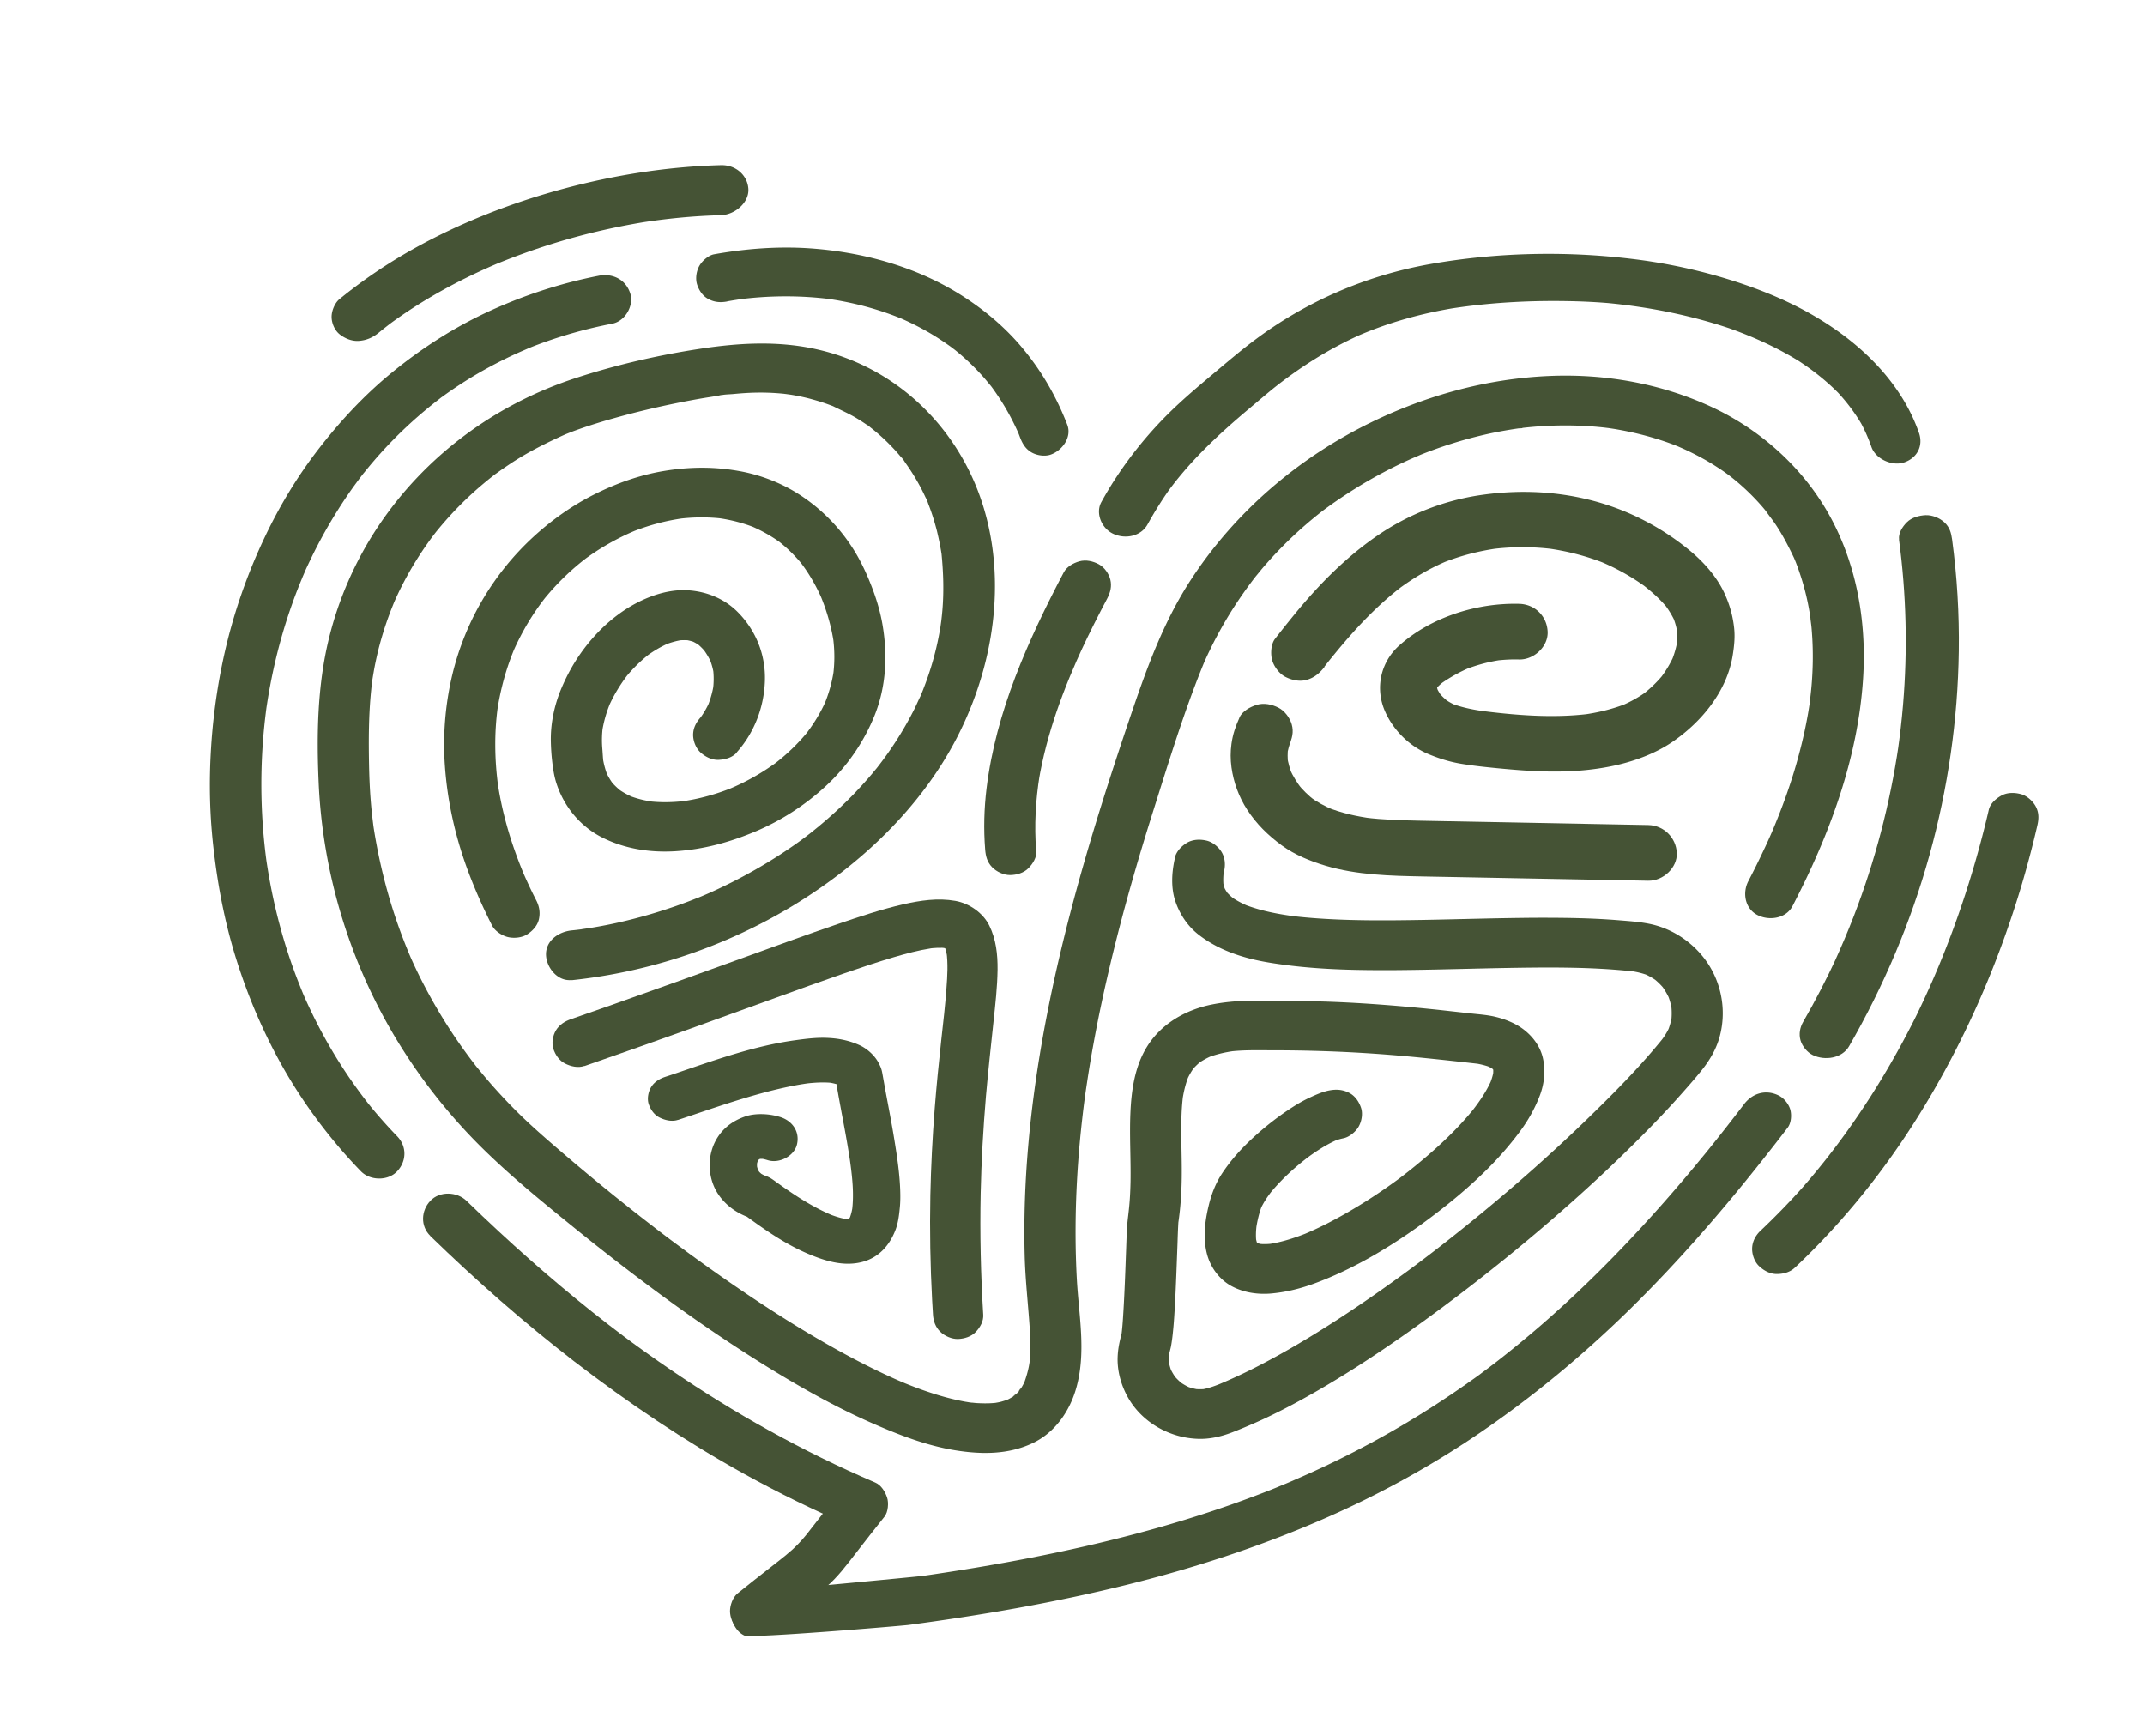
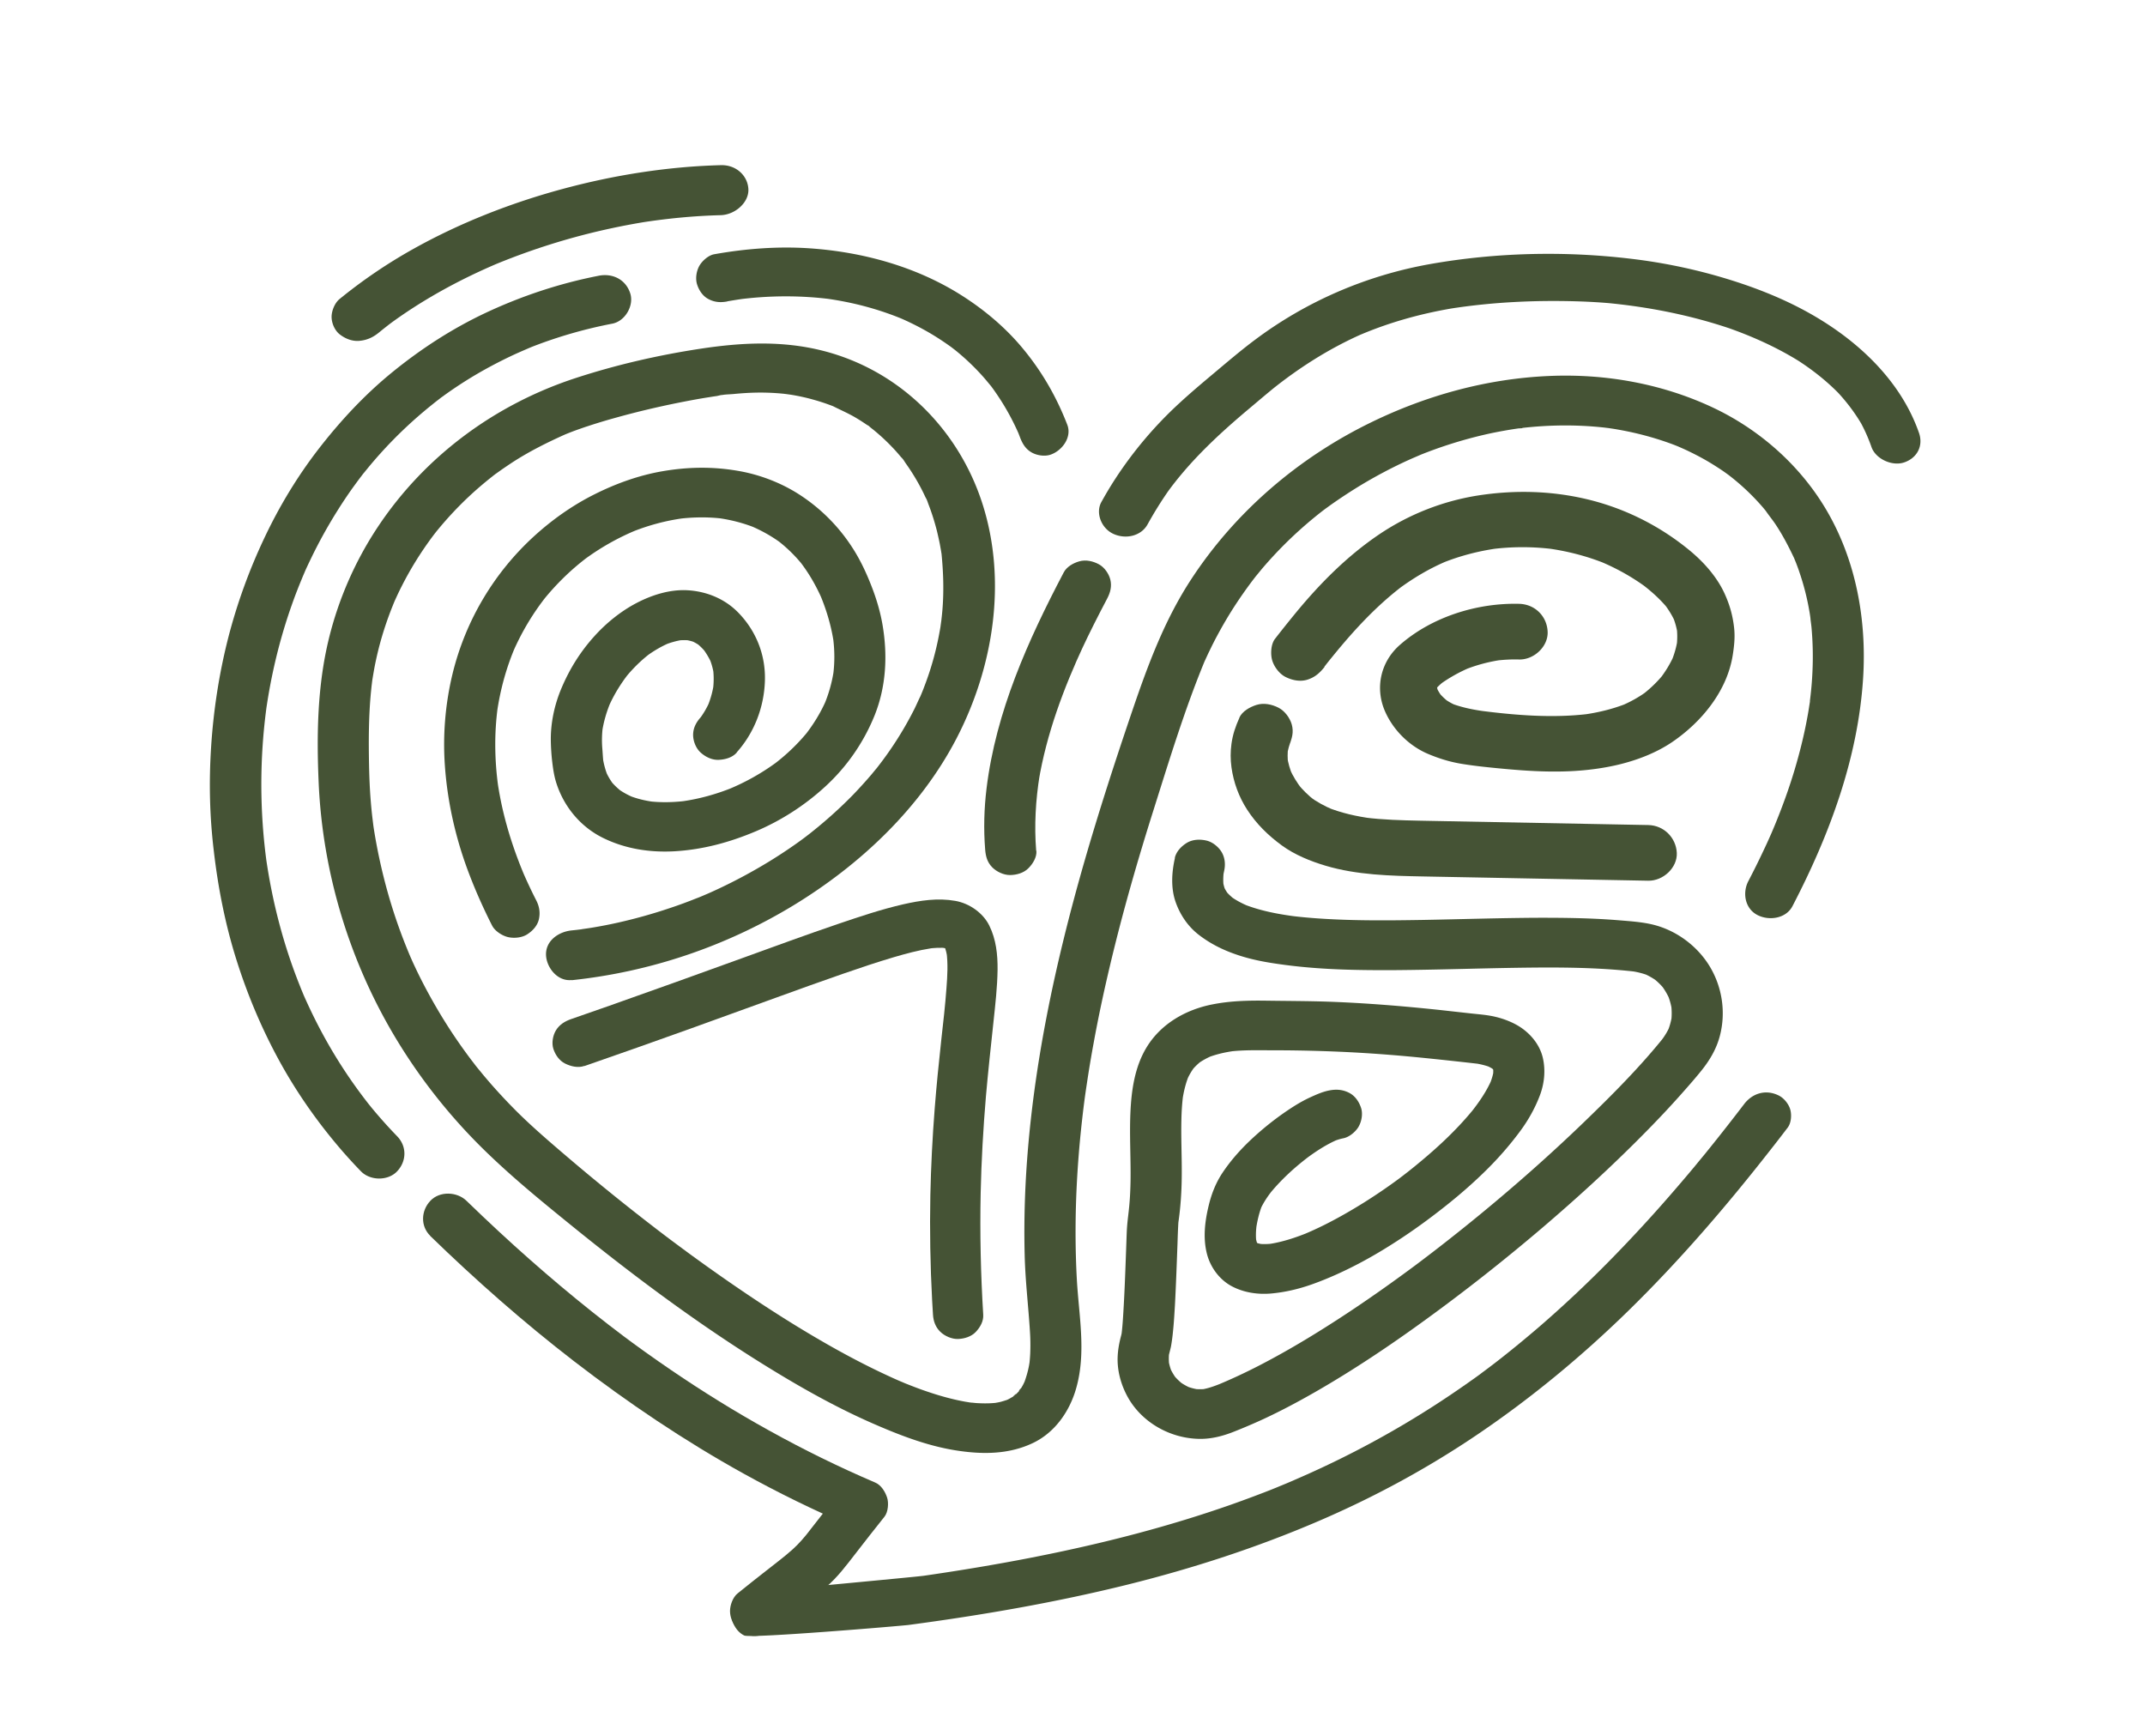
<svg xmlns="http://www.w3.org/2000/svg" data-bbox="27.069 21.299 235.851 189.684" viewBox="0 0 276.67 223.88" data-type="color">
  <g>
    <path d="M77.18 35.57c-5.01.98-9.86 2.59-14.46 4.74-4.35 2.04-8.38 4.65-12.08 7.66-3.62 2.94-6.77 6.34-9.6 10-2.69 3.49-4.98 7.28-6.86 11.24a72 72 0 0 0-4.77 13.15c-1.16 4.58-1.88 9.28-2.18 13.98s-.18 8.98.35 13.43c.55 4.73 1.47 9.41 2.9 13.96s3.28 8.94 5.57 13.12 5.08 8.12 8.23 11.74c.74.84 1.5 1.67 2.28 2.47 1.19 1.22 3.48 1.25 4.66 0 1.24-1.31 1.27-3.23 0-4.53-.97-1-1.9-2.03-2.8-3.09-.21-.25-.43-.51-.63-.76-.1-.13-.21-.26-.31-.38-.05-.06-.1-.13-.15-.19-.23-.29.54.68.25.31a63.5 63.5 0 0 1-5.67-8.54 66 66 0 0 1-1.87-3.64q-.435-.915-.84-1.83c-.405-.915.34.8.09.21-.06-.15-.13-.3-.19-.45-.13-.32-.27-.64-.39-.96a68 68 0 0 1-2.59-7.75c-.8-2.95-1.4-5.94-1.83-8.96l.12.85a74.5 74.5 0 0 1-.02-20.25l-.12.85c.66-4.77 1.78-9.48 3.4-14.03.39-1.11.82-2.21 1.27-3.29.11-.28.23-.55.35-.83.18-.43-.38.85-.12.27.06-.15.13-.29.19-.44.24-.54.5-1.08.76-1.62a63 63 0 0 1 3.46-6.24q.93-1.485 1.95-2.91c.35-.48.7-.96 1.06-1.43.18-.24.36-.47.55-.7.36-.46-.49.61-.18.23.1-.12.2-.25.3-.37a56 56 0 0 1 7.53-7.63c.46-.39.93-.76 1.4-1.14.22-.17.45-.34.67-.52.39-.3-.71.53-.23.17.15-.11.29-.22.44-.32 1.96-1.43 4.03-2.73 6.17-3.88 1.1-.59 2.22-1.15 3.36-1.67.58-.26 1.16-.51 1.74-.76.31-.13-.59.24-.49.2.08-.03.16-.06.24-.1.14-.06.28-.11.42-.17.32-.13.64-.25.96-.37a59.4 59.4 0 0 1 9.51-2.66c1.69-.33 2.83-2.38 2.3-3.94-.58-1.75-2.24-2.59-4.06-2.24Z" fill="#455335" data-color="1" />
    <path d="M92.98 21.3c-6.84.18-13.75 1.27-20.38 3.06-6.71 1.81-13.29 4.39-19.3 7.75a66 66 0 0 0-9.51 6.46c-.64.53-1.02 1.55-1.02 2.29 0 .8.39 1.75 1.06 2.27s1.55.9 2.48.83c1-.08 1.79-.44 2.56-1.07.6-.49 1.21-.97 1.84-1.44l-.73.54c4.38-3.26 9.26-5.93 14.37-8.09l-.88.37a86.7 86.7 0 0 1 15.49-4.85c1.49-.32 3-.6 4.5-.84l-.95.15c3.46-.55 6.95-.89 10.44-.98 1.86-.05 3.66-1.63 3.58-3.35s-1.55-3.15-3.54-3.1Z" fill="#455335" data-color="1" />
    <path d="M95.04 97.01c2.27-2.54 3.51-5.83 3.62-9.19s-1.14-6.46-3.43-8.81c-1.73-1.78-4.08-2.75-6.58-2.89-2.29-.12-4.62.63-6.61 1.68s-3.84 2.55-5.35 4.22c-1.83 2.02-3.21 4.23-4.26 6.71-.93 2.18-1.44 4.6-1.38 6.96.02.86.08 1.73.18 2.58.11.93.25 1.86.54 2.75.97 3 3.08 5.59 5.99 7.03s6.12 1.92 9.31 1.73c3.66-.22 7.11-1.17 10.46-2.59 3.27-1.39 6.31-3.36 8.9-5.74a25.3 25.3 0 0 0 6.38-9.19c1.49-3.71 1.69-7.74 1.03-11.63-.29-1.72-.8-3.43-1.44-5.06-.65-1.67-1.41-3.3-2.38-4.82a22.9 22.9 0 0 0-6.84-6.92c-2.38-1.55-5.18-2.63-8.01-3.11-3.24-.56-6.41-.51-9.65.04-3.06.52-6.02 1.58-8.78 2.96-2.9 1.44-5.59 3.35-7.96 5.53a35.4 35.4 0 0 0-6.39 7.85 35.3 35.3 0 0 0-4.06 9.97c-.91 3.84-1.23 7.84-.94 11.77.33 4.54 1.33 9.02 2.91 13.3.91 2.46 1.98 4.87 3.17 7.22.35.69 1.23 1.27 1.97 1.47.79.21 1.84.12 2.54-.32s1.32-1.1 1.52-1.92c.2-.87.08-1.66-.33-2.47-.59-1.15-1.14-2.32-1.66-3.51l.33.77c-1.41-3.26-2.53-6.63-3.24-10.1-.18-.9-.34-1.8-.46-2.7l.12.85c-.47-3.41-.52-6.88-.05-10.3l-.12.85c.42-2.99 1.22-5.93 2.43-8.71l-.33.77c1.12-2.57 2.57-4.99 4.32-7.19l-.52.65c1.71-2.14 3.68-4.07 5.89-5.72l-.67.5a31.7 31.7 0 0 1 6.89-3.92l-.79.32c2.22-.91 4.56-1.55 6.95-1.86l-.88.11c2.01-.26 4.05-.28 6.05-.02l-.88-.11c1.73.23 3.42.67 5.03 1.33l-.79-.32c1.44.6 2.8 1.37 4.04 2.29l-.67-.5c1.29.97 2.43 2.09 3.43 3.34l-.52-.65c1.19 1.5 2.15 3.16 2.92 4.9l-.33-.77c.91 2.1 1.58 4.33 1.9 6.59l-.12-.85c.23 1.68.24 3.38 0 5.06l.12-.85c-.23 1.6-.67 3.16-1.31 4.65l.33-.77c-.72 1.66-1.67 3.2-2.8 4.63l.52-.65a25.5 25.5 0 0 1-4.61 4.43l.67-.5a29.5 29.5 0 0 1-6.5 3.67l.79-.32c-2.2.9-4.5 1.55-6.87 1.86l.88-.11c-1.71.22-3.44.27-5.15.05l.88.11c-1.15-.15-2.29-.42-3.37-.86l.79.32c-.8-.33-1.55-.74-2.23-1.25l.67.5c-.57-.44-1.09-.93-1.54-1.49l.52.65c-.46-.58-.84-1.22-1.13-1.9l.33.77c-.35-.82-.57-1.68-.7-2.55l.12.85c-.09-.68-.11-1.36-.17-2.04-.07-.91-.04-1.83.08-2.73l-.12.85c.2-1.43.61-2.82 1.19-4.16l-.33.77c.66-1.51 1.53-2.93 2.55-4.24l-.52.65c.99-1.25 2.13-2.39 3.42-3.36l-.67.5c.98-.73 2.03-1.36 3.17-1.83l-.79.32c.79-.32 1.62-.56 2.47-.68l-.88.11c.63-.08 1.26-.09 1.89-.01l-.88-.11q.825.105 1.59.42l-.79-.32c.48.2.93.46 1.34.76l-.67-.5c.49.37.93.81 1.32 1.28l-.52-.65c.51.64.93 1.34 1.26 2.08l-.33-.77c.3.71.51 1.45.62 2.21l-.12-.85c.13.96.12 1.92-.01 2.87l.12-.85c-.15 1.04-.44 2.05-.85 3.02l.33-.77c-.36.83-.82 1.63-1.38 2.35l.52-.65c-.1.13-.21.25-.32.38-.58.65-.97 1.38-.97 2.27 0 .79.36 1.72.97 2.27s1.45.98 2.33.94 1.76-.3 2.33-.94Z" fill="#455335" data-color="1" />
    <path d="M73.75 126.41a69.1 69.1 0 0 0 28.56-9.63c8.69-5.28 16.39-12.57 21.05-21.52 4.78-9.19 6.55-20.3 3.37-30.26-3.03-9.5-10.57-17.21-20.58-19.76-5.26-1.34-10.53-1.07-15.85-.26-5.38.82-10.74 2.05-15.91 3.73-10.55 3.42-19.59 10.13-25.64 19.22-2.93 4.4-5.1 9.36-6.34 14.47-1.47 6.03-1.58 12.32-1.31 18.49.51 11.83 4.08 23.49 10.34 33.65 3.11 5.05 6.88 9.75 11.16 13.91 3.72 3.62 7.8 6.92 11.84 10.19 8.18 6.6 16.69 12.89 25.72 18.36 3.91 2.37 7.93 4.59 12.13 6.45 3.5 1.54 7.14 2.98 10.95 3.59 3.38.54 6.78.56 9.92-.91 2.92-1.36 4.83-4.16 5.66-7.13 1.31-4.63.32-9.4.07-14.09-.37-6.88-.08-13.79.7-20.64.21-1.86.36-2.97.6-4.54.26-1.74.55-3.48.87-5.21.61-3.36 1.33-6.71 2.12-10.04 1.61-6.79 3.54-13.5 5.65-20.16 2-6.33 3.96-12.76 6.49-18.91.19-.47-.2.43.01-.03l.18-.39c.16-.35.32-.7.49-1.04.31-.65.63-1.29.97-1.92.7-1.31 1.45-2.59 2.25-3.83.78-1.2 1.61-2.38 2.48-3.52.12-.15.23-.3.35-.45-.03.04-.3.37-.07.09s.49-.59.73-.89a52.7 52.7 0 0 1 7.94-7.59c.07-.05.56-.42.25-.19-.28.21.11-.08.14-.1.23-.16.45-.33.68-.49a66 66 0 0 1 3.97-2.59 61 61 0 0 1 5.31-2.83c.45-.21.89-.41 1.35-.61l.63-.27c.84-.36-.48.19.2-.09a56.4 56.4 0 0 1 8.25-2.6c.9-.21 1.81-.39 2.72-.55.45-.08.9-.15 1.35-.22l.63-.09c.25-.04.54.02-.34.04.15 0 .3-.04.45-.05 3.52-.41 7.08-.45 10.6-.07.2.02.39.05.59.07.77.09-.67-.1-.12-.02.44.07.89.13 1.33.21.85.15 1.69.32 2.53.52 1.62.39 3.21.87 4.76 1.46.18.07.35.14.53.21.63.25-.62-.27-.12-.05.39.17.78.34 1.17.52.72.34 1.43.7 2.12 1.08s1.36.79 2.02 1.22c.33.21.65.43.97.66l.44.32c.41.29-.28-.21-.29-.22.1.08.21.16.31.24a29.6 29.6 0 0 1 4.24 4.01c.12.14.24.28.35.42.07.08.13.16.2.24.34.4-.08-.09-.17-.22.43.65.95 1.26 1.38 1.92.91 1.38 1.65 2.82 2.35 4.3.13.28-.16-.4-.17-.39-.01.02.11.26.13.3.08.2.17.41.25.61.15.39.3.78.43 1.18a32 32 0 0 1 1.31 5.11c.04.21.07.41.1.62.08.53.04.46 0-.04.04.49.12.98.17 1.46.18 1.96.22 3.94.12 5.9-.05 1.07-.14 2.13-.27 3.2l-.09.74c-.04.36.04-.33.05-.32.02.01-.05.37-.06.43-.09.58-.18 1.16-.29 1.73-.42 2.3-.99 4.57-1.66 6.81-.73 2.43-1.6 4.81-2.57 7.16-.12.29-.25.59-.37.88-.05.12-.24.57 0 0-.06.13-.11.25-.17.38-.28.64-.58 1.29-.88 1.92q-.93 1.98-1.95 3.93c-.78 1.49-.46 3.54 1.18 4.38 1.5.77 3.68.45 4.51-1.15 4.77-9.17 8.45-19.05 9.11-29.38.48-7.5-.9-15.24-4.79-21.8-3.39-5.72-8.65-10.37-14.78-13.21-6.51-3.02-13.77-4.3-20.96-3.98-8.01.35-15.8 2.5-22.95 5.99-9.42 4.59-17.52 11.57-23.18 20.22-3.43 5.24-5.56 10.98-7.56 16.84-2.21 6.49-4.33 13.01-6.23 19.6-3.82 13.29-6.74 26.91-7.53 40.71-.19 3.38-.25 6.77-.16 10.16.09 3.27.48 6.5.68 9.76.06.93.07 1.87.03 2.81-.02.39-.05.78-.09 1.18 0 .1-.04.22-.04.32 0 .06.13-.8.06-.46-.04.22-.07.45-.12.68-.14.69-.34 1.35-.58 2.01-.22.6.19-.39.1-.23-.07.13-.13.26-.19.39a8 8 0 0 1-.46.78c-.07.11-.18.22-.24.33.37-.76.43-.5.15-.21-.19.2-.38.41-.6.59-.09.08-.22.16-.3.25.62-.68.54-.38.22-.18-.24.15-.47.29-.72.42-.12.06-.24.11-.36.17-.33.18.9-.31.26-.11-.28.09-.55.18-.84.26s-.59.12-.89.18c-.47.1.98-.09.32-.04-.17.01-.34.03-.51.04-.68.05-1.36.04-2.04 0-.36-.02-.72-.08-1.09-.1.37.02.81.11.2.02-.2-.03-.41-.07-.61-.1-1.67-.3-3.31-.76-4.92-1.31-.9-.3-1.78-.64-2.66-.99-.75-.29.5.21-.03-.01-.25-.1-.49-.21-.74-.31q-.705-.3-1.41-.63c-1.99-.91-3.94-1.9-5.86-2.94-4.28-2.33-8.42-4.91-12.45-7.62-2.14-1.44-4.26-2.92-6.35-4.43-1.06-.76-2.11-1.54-3.16-2.32-.19-.14-.79-.59-.27-.2l-.73-.55c-.55-.42-1.11-.84-1.66-1.27-4-3.08-7.91-6.26-11.74-9.54-2.02-1.73-4.03-3.47-5.91-5.34a74 74 0 0 1-2.97-3.15c-.48-.54-.94-1.08-1.4-1.63-.21-.26-.42-.52-.64-.78-.07-.09-.38-.48-.02-.02-.12-.15-.24-.3-.35-.45a67 67 0 0 1-4.79-7.07 71 71 0 0 1-2.05-3.73c-.3-.59-.59-1.18-.87-1.78-.16-.34-.32-.68-.47-1.03-.06-.13-.12-.26-.17-.39-.11-.24-.24-.57-.06-.14-2.22-5.25-3.73-10.69-4.62-16.3-.02-.13-.09-.63 0 0l-.06-.42-.12-.99c-.09-.76-.16-1.51-.22-2.27-.12-1.52-.18-3.05-.21-4.58-.06-3.17-.05-6.38.27-9.54.03-.3.06-.6.1-.9.01-.11.09-.66.02-.21-.06.42 0-.01.01-.08.11-.67.22-1.35.35-2.02.25-1.25.55-2.49.91-3.71s.77-2.41 1.23-3.59c.11-.27.22-.55.33-.82.05-.12.1-.23.15-.35-.27.64-.09.21-.03.07.28-.61.56-1.22.87-1.82 1.13-2.24 2.47-4.39 3.98-6.42.18-.24.36-.47.54-.7.22-.29-.11.13-.12.15.11-.13.21-.26.32-.39q.645-.78 1.32-1.53c.85-.94 1.74-1.85 2.66-2.71s1.9-1.7 2.9-2.49l.3-.24c.08-.06.52-.39.18-.14-.32.24.03-.02.08-.05l.42-.3c.56-.4 1.13-.78 1.7-1.16 2.16-1.4 4.44-2.54 6.8-3.6.44-.2-.51.2-.05.02.12-.05.25-.1.37-.15.33-.13.66-.26.99-.38.53-.19 1.06-.38 1.59-.55 1.17-.39 2.34-.74 3.53-1.07 2.67-.75 5.37-1.39 8.09-1.94 1.36-.27 2.72-.53 4.09-.74.31-.05.61-.1.92-.14.24-.03 1.19-.31.41-.06.55-.17 1.26-.15 1.84-.21 1.13-.11 2.26-.18 3.4-.18.64 0 1.27.02 1.91.06.29.02.58.04.87.07.12.01.25.02.37.04.03 0 .83.1.29.03-.5-.06.4.06.53.08.32.05.63.11.95.17.58.12 1.16.25 1.73.41a26 26 0 0 1 2.32.74c.14.05.29.11.43.16.58.22-.41-.2-.05-.02 1.01.51 2.04.95 3.01 1.53.45.27.89.55 1.31.84.17.11.52.28.63.45-.27-.38-.38-.3-.14-.1l.43.34q1.29 1.05 2.43 2.25c.36.37.7.76 1.03 1.15l.28.34c.24.28-.17-.22-.17-.21.22.16.44.58.6.8.65.91 1.24 1.86 1.78 2.85.25.46.49.94.71 1.41.16.34.4.69.09.17.17.28.27.66.39.96.42 1.09.76 2.2 1.05 3.33q.195.81.36 1.62c.05.27.1.55.15.83.03.16.05.32.08.48.1.62-.04-.43 0-.01.24 2.45.32 4.87.11 7.33-.03.33-.06.66-.1.98-.01.13-.12 1.02-.06.55.05-.43-.06.38-.08.54-.05.32-.11.64-.17.96a38.5 38.5 0 0 1-1.97 6.91c-.11.3-.23.59-.35.88-.05.11-.09.22-.14.33-.17.42.25-.52.05-.11-.27.53-.5 1.08-.76 1.61a45 45 0 0 1-4.76 7.52l-.22.28c.45-.57.17-.21.07-.09-.2.24-.41.49-.61.74a61 61 0 0 1-2.42 2.67c-1.69 1.73-3.5 3.35-5.4 4.86-.22.18-.45.35-.67.52-.09.07-.51.39-.15.12.33-.25 0 0-.06.04q-.78.585-1.59 1.14c-1.01.7-2.03 1.36-3.08 2a68 68 0 0 1-6.47 3.47c-.52.24-1.03.48-1.56.7-.3.13-.6.26-.9.38-.07.03-.46.19-.06.02.46-.19-.19.08-.28.11-1.12.45-2.26.87-3.41 1.25-2.19.74-4.41 1.36-6.67 1.87-1.07.24-2.14.45-3.22.63-.57.1-1.15.17-1.72.26-.38.06.31-.04.31-.04-.14.04-.31.04-.46.06-.3.04-.61.07-.91.1-1.71.18-3.38 1.35-3.3 3.2.07 1.58 1.46 3.4 3.3 3.2Z" fill="#455335" data-color="1" />
    <path d="M151.55 110.64c-.42 1.84-.55 3.85.08 5.67.58 1.66 1.59 3.17 3.01 4.26 1.61 1.24 3.38 2.08 5.34 2.7s3.87.92 5.84 1.18c4.74.62 9.53.69 14.31.66 5.16-.04 10.32-.22 15.47-.3 4.74-.07 9.5-.08 14.22.38.52.05 1.04.11 1.55.17l-.88-.11c.75.11 1.48.3 2.18.57l-.79-.32c.69.28 1.34.65 1.94 1.09l-.67-.5c.6.45 1.14.98 1.6 1.56l-.52-.65c.46.58.83 1.22 1.13 1.89l-.33-.77c.32.73.53 1.5.64 2.28l-.12-.85c.09.73.1 1.47 0 2.21l.12-.85c-.11.75-.31 1.48-.61 2.19l.33-.77q-.45 1.02-1.14 1.89l.52-.65c-3.19 4-6.86 7.67-10.55 11.23-4.28 4.12-8.74 8.06-13.34 11.84-2.68 2.2-5.41 4.35-8.18 6.43l.67-.5c-3.51 2.63-7.09 5.17-10.78 7.56-3.3 2.14-6.68 4.17-10.19 5.98-1.71.88-3.45 1.7-5.23 2.44l.79-.32c-1.01.41-2.02.83-3.11.98l.88-.11q-.945.12-1.89 0l.88.11a7.5 7.5 0 0 1-1.86-.5l.79.32c-.59-.25-1.13-.56-1.64-.94l.67.5c-.5-.38-.95-.82-1.35-1.3l.52.65c-.39-.49-.71-1.03-.97-1.6l.33.77c-.25-.59-.42-1.19-.51-1.82l.12.85q-.12-.93 0-1.86l-.12.85c.08-.53.25-1.03.35-1.55.11-.63.19-1.26.25-1.9.12-1.13.18-2.26.25-3.39.14-2.64.23-5.28.33-7.93.03-.95.06-1.9.12-2.84l-.12.85c.41-2.47.56-4.94.55-7.44 0-2.14-.1-4.29-.05-6.43.02-1.13.09-2.26.24-3.38l-.12.85c.17-1.17.44-2.33.91-3.42l-.33.77c.29-.66.65-1.28 1.1-1.85l-.52.65c.41-.51.88-.96 1.4-1.36l-.67.5c.62-.46 1.3-.83 2.01-1.13l-.79.32c1.18-.48 2.43-.76 3.69-.93l-.88.11c1.95-.25 3.9-.18 5.86-.18q3.42 0 6.84.12c4.11.14 8.21.43 12.3.84a532 532 0 0 1 7.92.86l-.88-.11c.67.12 1.34.29 1.97.55l-.79-.32c.43.18.83.39 1.2.67l-.67-.5q.39.285.69.66l-.52-.65c.18.23.33.47.44.74l-.33-.77c.12.28.2.58.24.88l-.12-.85c.06.41.04.83-.01 1.24l.12-.85c-.1.7-.32 1.39-.61 2.04l.33-.77c-.66 1.52-1.62 2.91-2.65 4.21l.52-.65c-2.16 2.71-4.73 5.11-7.42 7.32-.83.69-1.68 1.35-2.54 2l.67-.5a73 73 0 0 1-5.06 3.48c-1.65 1.03-3.34 2-5.08 2.87q-1.35.675-2.76 1.26l.79-.32c-1.72.7-3.52 1.31-5.37 1.56l.88-.11c-.75.1-1.5.13-2.25.03l.88.11c-.42-.06-.83-.15-1.23-.31l.79.32c-.28-.11-.54-.26-.78-.44l.67.5c-.22-.17-.42-.36-.59-.57l.52.65c-.18-.24-.33-.49-.45-.77l.33.77c-.17-.39-.27-.8-.33-1.22l.12.85c-.11-.8-.07-1.61.04-2.41l-.12.85c.16-1.16.43-2.38.89-3.46l-.33.77c.41-.92.98-1.76 1.61-2.55l-.52.65c1.52-1.91 3.36-3.59 5.32-5.06l-.67.5c1.37-1.03 2.84-2.01 4.44-2.67l-.79.32c.43-.17.87-.32 1.32-.41.77-.14 1.59-.83 1.97-1.47.41-.69.59-1.7.33-2.47s-.75-1.52-1.52-1.92c-.82-.42-1.63-.49-2.54-.32-.87.16-1.71.54-2.5.9-.74.34-1.45.74-2.13 1.17-1.81 1.15-3.53 2.48-5.11 3.92s-2.97 2.98-4.11 4.7c-.84 1.28-1.39 2.7-1.74 4.17-.49 2.02-.75 4.16-.23 6.2.44 1.74 1.61 3.36 3.25 4.22 1.51.79 3.27 1.06 4.97.92 1.85-.16 3.63-.58 5.37-1.2 2.07-.74 4.07-1.65 6.01-2.67s3.78-2.14 5.59-3.34c2.08-1.38 4.09-2.87 6.03-4.43 1.68-1.35 3.29-2.77 4.82-4.28s2.97-3.15 4.26-4.88c1.09-1.45 1.97-2.99 2.62-4.68.61-1.57.79-3.32.4-4.96-.43-1.79-1.76-3.31-3.38-4.21-.83-.46-1.77-.81-2.7-1.03-1.06-.26-2.17-.33-3.25-.45l-4.05-.45c-4.75-.5-9.51-.89-14.29-1.06-2.69-.09-5.39-.09-8.08-.13-2.31-.03-4.57.03-6.85.48-3.43.67-6.57 2.47-8.41 5.4-1.63 2.59-2.06 5.73-2.18 8.7-.12 2.93.07 5.86.02 8.79-.03 1.46-.11 2.92-.31 4.37l.12-.85c-.14 1.02-.26 2.01-.3 3.04s-.07 2.01-.11 3.02c-.09 2.44-.18 4.88-.33 7.31-.06 1.02-.13 2.05-.27 3.07l.12-.85c-.03.24-.07.48-.13.71-.24.89-.41 1.79-.45 2.71-.08 1.83.44 3.69 1.34 5.29 1.8 3.18 5.34 5.21 9.05 5.32 1.61.05 3.14-.34 4.62-.93 1.27-.5 2.53-1.04 3.77-1.61 2.26-1.05 4.46-2.22 6.61-3.45 4.96-2.84 9.72-6.03 14.33-9.38 5.17-3.75 10.19-7.71 15.04-11.84 4.45-3.8 8.77-7.74 12.88-11.89 1.83-1.84 3.62-3.73 5.33-5.67.78-.88 1.56-1.77 2.3-2.69 1.1-1.36 1.97-2.83 2.41-4.53.78-2.99.31-6.23-1.29-8.9s-4.37-4.74-7.49-5.46c-1.31-.3-2.7-.4-4.05-.51-1.08-.09-2.16-.16-3.25-.21-2.37-.11-4.75-.13-7.13-.13-5.05.02-10.1.19-15.15.28-4.74.08-9.49.12-14.21-.25-1.01-.08-2.02-.18-3.03-.31l.88.11c-2.31-.3-4.63-.74-6.79-1.61l.79.32c-.88-.36-1.72-.8-2.48-1.36l.67.5c-.47-.36-.91-.76-1.28-1.22l.52.65c-.3-.38-.56-.8-.75-1.24l.33.77c-.21-.48-.34-.97-.41-1.48l.12.85c-.09-.66-.07-1.33.01-1.99l-.12.85c.04-.3.1-.6.16-.89.19-.84.12-1.72-.33-2.47-.4-.66-1.18-1.3-1.97-1.47-.84-.19-1.79-.15-2.54.32-.7.44-1.33 1.1-1.52 1.92Z" fill="#455335" data-color="1" />
    <path d="M75.42 137.47c4.53-1.57 9.06-3.17 13.57-4.79 3.68-1.32 7.36-2.66 11.03-3.99 2.88-1.04 5.76-2.09 8.66-3.09 2.19-.76 4.39-1.5 6.62-2.16 1.57-.46 3.16-.89 4.78-1.14.16-.02.32-.05.48-.07l-.86.11c.81-.1 1.64-.16 2.45-.06l-.86-.11c.37.05.74.13 1.09.28l-.77-.32c.24.1.47.23.68.38l-.66-.49c.19.15.37.31.52.5l-.51-.63c.19.24.34.5.46.78l-.33-.75c.23.53.35 1.09.43 1.65l-.12-.83c.21 1.54.12 3.12 0 4.67-.16 2.24-.42 4.47-.67 6.7-.32 2.95-.62 5.9-.85 8.86-.29 3.72-.48 7.45-.56 11.18-.09 4.52-.01 9.04.23 13.55.03.62.07 1.23.11 1.85.05.83.33 1.61.95 2.21.56.54 1.48.95 2.29.92s1.71-.3 2.29-.92 1-1.38.95-2.21c-.32-5.22-.44-10.45-.33-15.68.09-4.17.33-8.34.68-12.5.28-3.19.63-6.38.97-9.57.24-2.24.5-4.5.53-6.75.02-1.96-.19-3.91-1.07-5.69-.8-1.62-2.55-2.86-4.38-3.18-2.25-.4-4.5-.06-6.71.44-2.83.65-5.6 1.58-8.34 2.51-4.15 1.41-8.26 2.92-12.37 4.41-5.72 2.07-11.45 4.14-17.19 6.16-1.65.58-3.31 1.16-4.96 1.73-.8.28-1.49.71-1.94 1.44-.41.67-.58 1.66-.33 2.41s.74 1.49 1.49 1.87 1.68.6 2.49.32Z" fill="#455335" data-color="1" />
-     <path d="M87.45 144.43c4.34-1.44 8.64-2.99 13.11-4.03 1.3-.3 2.62-.56 3.95-.73l-.81.1c1.28-.16 2.59-.25 3.87-.09l-.81-.1c.51.07 1.02.18 1.5.36l-.73-.29c.29.12.57.26.82.44l-.62-.45c.18.14.35.29.49.46l-.48-.58q.21.27.36.57l-.31-.69c.13.28.13.65.19.95l.18 1.02.39 2.12c.27 1.42.54 2.85.78 4.28.13.78.26 1.57.37 2.36l-.11-.77c.32 2.27.61 4.62.29 6.9l.11-.77c-.09.64-.24 1.27-.5 1.86l.31-.69c-.14.3-.31.59-.52.86l.48-.58c-.16.2-.35.37-.56.53l.62-.45c-.19.14-.4.25-.62.34l.73-.29c-.27.11-.56.18-.86.21l.81-.1c-.42.05-.85.03-1.28-.02l.81.1c-.87-.12-1.71-.39-2.52-.71l.73.29c-2.92-1.17-5.55-2.98-8.05-4.8l.62.45-.22-.16c-.48-.35-.79-.55-1.39-.75-.12-.04-.24-.08-.35-.12l.73.29c-.38-.15-.74-.34-1.08-.58l.62.45q-.45-.33-.81-.75l.48.58c-.24-.29-.43-.6-.58-.94l.31.69a4.6 4.6 0 0 1-.33-1.14l.11.77c-.05-.39-.05-.77 0-1.16l-.11.77c.05-.36.15-.7.3-1.03l-.31.69c.14-.3.31-.59.53-.85l-.48.58c.18-.21.38-.4.61-.57l-.62.45c.22-.15.45-.28.7-.39l-.73.29c.29-.11.58-.19.89-.23l-.81.1c.37-.04.74-.04 1.1 0l-.81-.1q.555.075 1.08.24c1.52.48 3.42-.55 3.77-2.01.39-1.59-.51-3.03-2.14-3.55-.76-.24-1.59-.37-2.39-.38-.7-.01-1.47.07-2.13.3-1.5.51-2.72 1.38-3.56 2.68-1.42 2.19-1.37 5.22.09 7.38 1.03 1.52 2.54 2.54 4.35 3.11l-1.35-.74c2.67 1.96 5.43 3.95 8.54 5.27 2.16.92 4.57 1.68 6.95 1.08 2.21-.55 3.62-2.2 4.36-4.16.33-.87.45-1.82.54-2.74.09-.81.09-1.63.06-2.44-.08-2.17-.41-4.33-.76-6.48-.34-2.1-.75-4.18-1.14-6.27-.09-.5-.18-1-.27-1.51l-.12-.67c-.09-.53-.19-.82-.46-1.35-.51-1.01-1.52-1.93-2.6-2.4-1.31-.57-2.62-.83-4.06-.89s-2.81.12-4.19.31c-5.25.73-10.31 2.55-15.28 4.24-.47.16-.94.32-1.41.47-.76.25-1.41.65-1.83 1.32-.38.62-.55 1.53-.31 2.22s.7 1.37 1.41 1.72 1.59.55 2.36.29Z" fill="#455335" data-color="1" />
    <path d="M133.65 109.72c-.26-3.27-.07-6.54.45-9.77l-.14.85c1.02-6.15 3.23-12.04 5.86-17.69l-.35.76c1.05-2.26 2.18-4.48 3.34-6.68.41-.78.62-1.58.4-2.46-.19-.75-.76-1.57-1.46-1.95-.75-.41-1.68-.63-2.53-.39-.78.22-1.62.69-2.01 1.42-4.62 8.79-8.75 17.96-9.96 27.86-.32 2.62-.39 5.26-.18 7.89.07.87.26 1.63.91 2.29.56.57 1.48 1.01 2.31 1s1.75-.26 2.36-.88c.57-.57 1.09-1.41 1.03-2.24Z" fill="#455335" data-color="1" />
    <path d="M148.01 67.64c.87-1.57 1.82-3.1 2.86-4.57l-.45.63c2.96-4.15 6.69-7.63 10.64-10.95 1.16-.97 2.31-1.96 3.49-2.91l-.61.49c3.56-2.87 7.47-5.37 11.77-7.27l-.75.33c4.08-1.79 8.43-3 12.93-3.72l-.86.14c5.54-.87 11.28-1.13 16.96-.93 1.32.05 2.64.13 3.95.25l-.88-.08c5.54.51 11.08 1.6 16.38 3.42l-.81-.28c3.41 1.18 6.71 2.67 9.74 4.59l-.71-.45c2.06 1.31 3.98 2.82 5.65 4.55l-.57-.6c1.37 1.43 2.55 2.98 3.51 4.66l-.4-.71c.62 1.1 1.13 2.25 1.54 3.42.53 1.53 2.66 2.52 4.23 1.98 1.69-.58 2.47-2.15 1.9-3.8-2.44-7.01-8.37-12.44-15.22-16.03-3.47-1.82-7.22-3.19-11-4.26a71 71 0 0 0-10.95-2.17c-8.62-1.03-17.42-.8-25.8.67-8.41 1.48-16.14 4.89-22.67 9.78-1.86 1.39-3.62 2.9-5.4 4.39-1.48 1.24-2.96 2.49-4.38 3.8a51.2 51.2 0 0 0-8.24 9.73c-.64.98-1.24 1.99-1.81 3.02-.76 1.38-.01 3.4 1.6 4.11s3.54.24 4.36-1.23" fill="#455335" data-color="1" />
-     <path d="M244.94 69.58c.95 7.08 1.12 14.24.52 21.35-.17 2.03-.41 4.06-.7 6.08l.12-.84c-1.1 7.48-3.02 14.86-5.77 21.98-.78 2.01-1.62 3.99-2.52 5.96l.35-.75q-1.98 4.29-4.35 8.4c-.43.74-.59 1.6-.35 2.42.22.73.83 1.52 1.57 1.88 1.58.77 3.79.42 4.69-1.13 4.5-7.8 8.01-16.12 10.38-24.68s3.65-17.42 3.77-26.26c.07-4.82-.22-9.63-.86-14.41-.12-.86-.31-1.58-1-2.22-.59-.55-1.57-.96-2.42-.92s-1.8.3-2.42.92c-.57.57-1.11 1.42-1 2.22Z" fill="#455335" data-color="1" />
    <path d="M224.98 142.37c-1.49 1.95-3 3.88-4.54 5.79-.33.41-.67.83-1.01 1.24.69-.85-.04.05-.2.24-.2.24-.4.49-.6.73-.73.88-1.47 1.75-2.21 2.61a188 188 0 0 1-8.96 9.76c-2.88 2.92-5.88 5.74-9.01 8.44-1.54 1.32-3.11 2.62-4.71 3.88-.77.61-1.55 1.2-2.34 1.79-.18.13-.36.27-.53.4-.22.16-1.06.77-.1.07-.39.29-.79.57-1.19.85a122.6 122.6 0 0 1-20.29 11.66c-.92.42-1.84.82-2.76 1.22-.41.18-.83.35-1.24.52-.25.1-.5.21-.75.31-.27.11-1.23.49-.11.05-1.87.74-3.76 1.45-5.66 2.12-3.99 1.4-8.04 2.63-12.14 3.72-9 2.39-18.19 4.1-27.43 5.44-1.25.18-21.19 2.01-22.45 2.17-.74.1-1.58.83-1.93 1.4-.4.65-.57 1.61-.32 2.34s.75 1.44 1.5 1.8c.83.4 20.27-1.24 21.19-1.36 9.53-1.27 19.02-2.91 28.32-5.22 8.39-2.09 16.6-4.76 24.5-8.15 7.28-3.12 14.22-6.89 20.7-11.29 6.94-4.71 13.36-10.04 19.28-15.82 6.66-6.51 12.7-13.54 18.38-20.8.75-.95 1.49-1.91 2.22-2.87.46-.61.52-1.65.32-2.34s-.8-1.46-1.5-1.8c-1.68-.82-3.38-.27-4.44 1.11Z" fill="#455335" data-color="1" />
    <path d="M55.48 159.38c5.88 5.71 12.05 11.15 18.56 16.17 6.95 5.35 14.24 10.27 21.96 14.54 4.4 2.43 8.92 4.65 13.56 6.63-.39-1.46-.79-2.92-1.18-4.38-1.51 1.9-2.98 3.82-4.48 5.72l.52-.65c-.67.85-1.37 1.67-2.18 2.4-1.09.98-2.27 1.85-3.42 2.76-1.24.97-2.47 1.94-3.69 2.93-.61.49-.97 1.52-.97 2.27 0 .79.36 1.72.97 2.27s1.45.98 2.33.94 1.62-.37 2.33-.94c2.24-1.8 4.58-3.51 6.76-5.37 1.48-1.26 2.63-2.81 3.81-4.33s2.47-3.18 3.73-4.75c.47-.59.56-1.79.33-2.47-.25-.74-.75-1.59-1.52-1.92-4.7-2.01-9.28-4.26-13.74-6.74-4.32-2.39-8.51-4.99-12.58-7.76-2.26-1.54-4.49-3.13-6.67-4.77l.67.5c-5.64-4.24-11.03-8.79-16.19-13.57-1.42-1.32-2.83-2.65-4.22-4-1.22-1.19-3.46-1.28-4.66 0-1.21 1.28-1.3 3.27 0 4.53Z" fill="#455335" data-color="1" />
-     <path d="M231.5 163.49c6.17-5.81 11.51-12.46 15.96-19.6 4.61-7.39 8.36-15.32 11.26-23.5 1.62-4.56 2.97-9.21 4.06-13.92.2-.86.23-1.67-.21-2.48-.37-.68-1.12-1.36-1.89-1.57-.83-.23-1.78-.24-2.55.19-.7.39-1.43 1.03-1.61 1.83-1.71 7.35-4.04 14.56-7.03 21.5a119 119 0 0 1-2.66 5.74l.37-.75c-3.15 6.34-6.88 12.41-11.25 18.03a93 93 0 0 1-3.72 4.49l.55-.62a93 93 0 0 1-5.7 5.89c-.62.58-1.04 1.36-1.08 2.21-.04.78.27 1.74.85 2.31s1.4 1.05 2.28 1.06 1.74-.22 2.38-.82Z" fill="#455335" data-color="1" />
    <path d="M159.87 92.55c-.51 1.14-.86 2.15-1.03 3.37-.14 1.04-.14 2 0 3.04.27 1.94.95 3.81 2.03 5.47 1.19 1.83 2.68 3.29 4.45 4.59 1.67 1.22 3.69 2.04 5.67 2.63 4.04 1.2 8.36 1.3 12.54 1.38 4.56.09 9.12.17 13.69.26 5.12.1 10.25.19 15.37.29 1.93.04 3.78-1.68 3.69-3.59s-1.62-3.55-3.69-3.59c-9.79-.19-19.57-.37-29.36-.56-2.41-.05-4.82-.11-7.2-.41l.98.13c-2.03-.27-4.02-.71-5.91-1.48l.88.36c-1.11-.47-2.16-1.03-3.12-1.75l.75.56c-.84-.64-1.59-1.38-2.25-2.2l.58.73c-.64-.82-1.18-1.7-1.6-2.64l.37.86c-.33-.79-.57-1.61-.69-2.46l.13.95c-.09-.7-.09-1.39 0-2.09l-.13.95c.1-.66.27-1.29.53-1.9l-.37.86.06-.13c.41-.92.66-1.76.37-2.77-.24-.83-.9-1.73-1.7-2.14-.86-.44-1.9-.66-2.85-.36-.85.27-1.83.81-2.21 1.65Z" fill="#455335" data-color="1" />
    <path d="M170.82 85.99c.32-.42.65-.83.98-1.24l-.58.73c2.91-3.65 6.05-7.17 9.82-10.01l-.75.56c2.02-1.5 4.19-2.79 6.53-3.75l-.88.36c2.36-.96 4.83-1.6 7.36-1.94l-.98.13c2.7-.35 5.42-.35 8.12 0l-.98-.13c2.64.35 5.22 1.01 7.68 2.01l-.88-.36c2.21.91 4.29 2.07 6.19 3.48l-.75-.56c1.26.95 2.43 1.99 3.42 3.2l-.58-.73c.62.78 1.15 1.62 1.55 2.53l-.37-.86c.33.77.55 1.57.67 2.39l-.13-.95c.11.84.1 1.67 0 2.51l.13-.95c-.15 1.03-.44 2.03-.85 2.99l.37-.86c-.48 1.07-1.09 2.07-1.81 3l.58-.73c-.84 1.06-1.81 2-2.89 2.82l.75-.56c-1.07.8-2.23 1.45-3.48 1.97l.88-.36c-1.88.76-3.84 1.23-5.85 1.5l.98-.13c-4.81.61-9.79.18-14.58-.45l.98.13c-1.52-.21-3.01-.51-4.43-1.07l.88.36a8 8 0 0 1-1.71-.97l.75.56c-.53-.4-1.01-.85-1.43-1.36l.58.73a6.8 6.8 0 0 1-.9-1.48l.37.86q-.21-.51-.3-1.05l.13.95c-.05-.36-.06-.71-.01-1.07l-.13.95c.05-.32.14-.62.26-.92l-.37.86c.13-.28.29-.55.48-.8l-.58.73c.38-.47.83-.87 1.31-1.23l-.75.56a20 20 0 0 1 4.15-2.32l-.88.36c1.6-.64 3.27-1.08 4.99-1.31l-.98.13c1.01-.12 2.02-.18 3.03-.15 1.93.05 3.78-1.68 3.69-3.59-.09-1.98-1.62-3.54-3.69-3.59-5.47-.13-11.28 1.71-15.37 5.3-2.49 2.18-3.22 5.55-1.93 8.53 1.04 2.4 3.08 4.47 5.55 5.52 1.42.6 2.84 1.04 4.37 1.29s3.05.41 4.58.56c2.49.24 4.98.44 7.49.43 2.72 0 5.49-.26 8.14-.89 2.41-.58 4.84-1.51 6.89-2.89 3.86-2.62 7.13-6.63 7.85-11.26.19-1.21.31-2.38.16-3.6-.19-1.58-.57-2.9-1.24-4.36-1.04-2.24-2.82-4.19-4.76-5.74-3.72-3-8.07-5.18-12.77-6.33-4.71-1.15-9.54-1.27-14.32-.52a31.7 31.7 0 0 0-12.7 5.02c-4.13 2.8-7.61 6.31-10.75 10.12-.9 1.1-1.79 2.21-2.66 3.33-.54.69-.6 1.97-.37 2.77s.9 1.73 1.7 2.14c.86.44 1.9.66 2.85.36s1.59-.86 2.21-1.65Z" fill="#455335" data-color="1" />
    <path d="M93.82 38.86c.69-.12 1.38-.23 2.08-.33l-.84.11c4.05-.54 8.17-.57 12.22-.04l-.84-.11c3.49.47 6.92 1.37 10.17 2.74l-.75-.32c1.41.6 2.79 1.29 4.12 2.07.66.39 1.3.8 1.93 1.23.3.21.61.42.9.64.13.1.26.2.39.29-.9-.66-.2-.15.01.02 1.19.96 2.31 2.01 3.34 3.14.51.55.97 1.13 1.45 1.71-.67-.82-.22-.29-.07-.08.11.15.22.3.33.46a31.4 31.4 0 0 1 3.25 5.82l-.32-.75c.14.32.27.65.39.98.31.79.69 1.44 1.45 1.89.68.4 1.67.56 2.43.32 1.49-.48 2.84-2.23 2.2-3.88-1.39-3.59-3.25-6.83-5.71-9.8-2.17-2.63-4.82-4.88-7.69-6.73-5.92-3.82-12.92-5.75-19.9-6.22-4.09-.27-8.2.05-12.24.77-.74.13-1.52.83-1.89 1.45-.4.68-.56 1.67-.32 2.43s.72 1.5 1.45 1.89c.79.42 1.55.48 2.43.32Z" fill="#455335" data-color="1" />
  </g>
</svg>